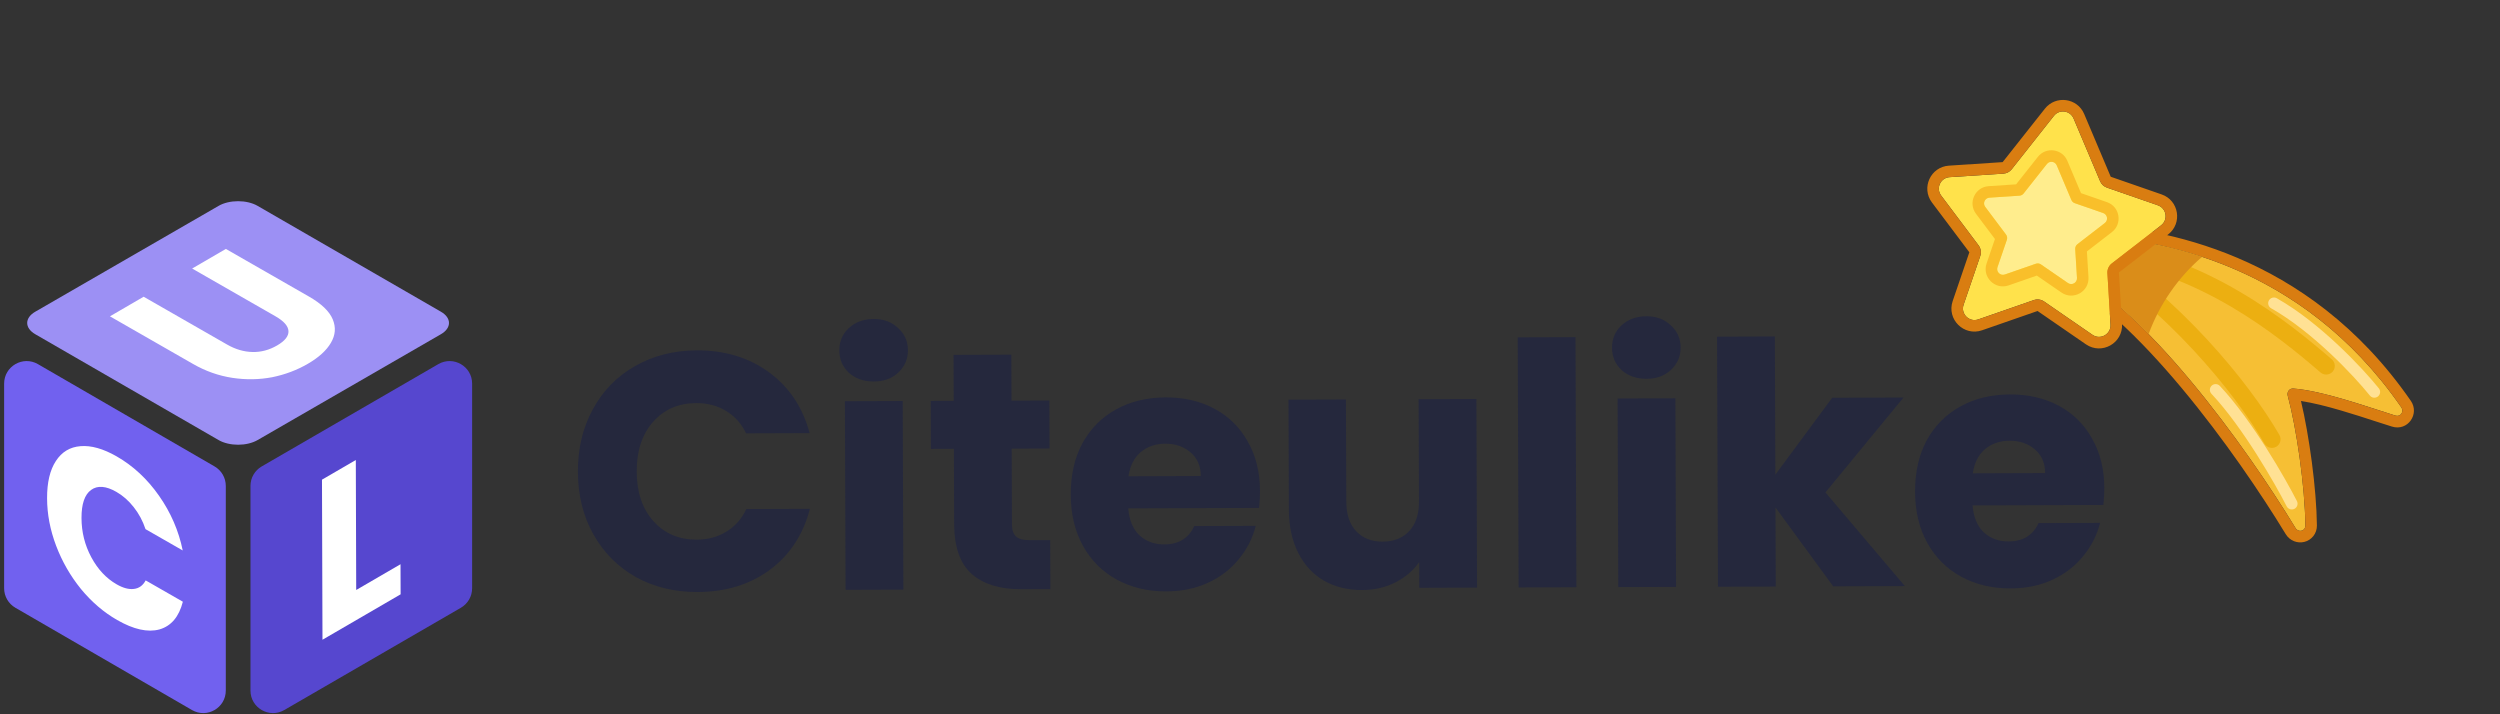
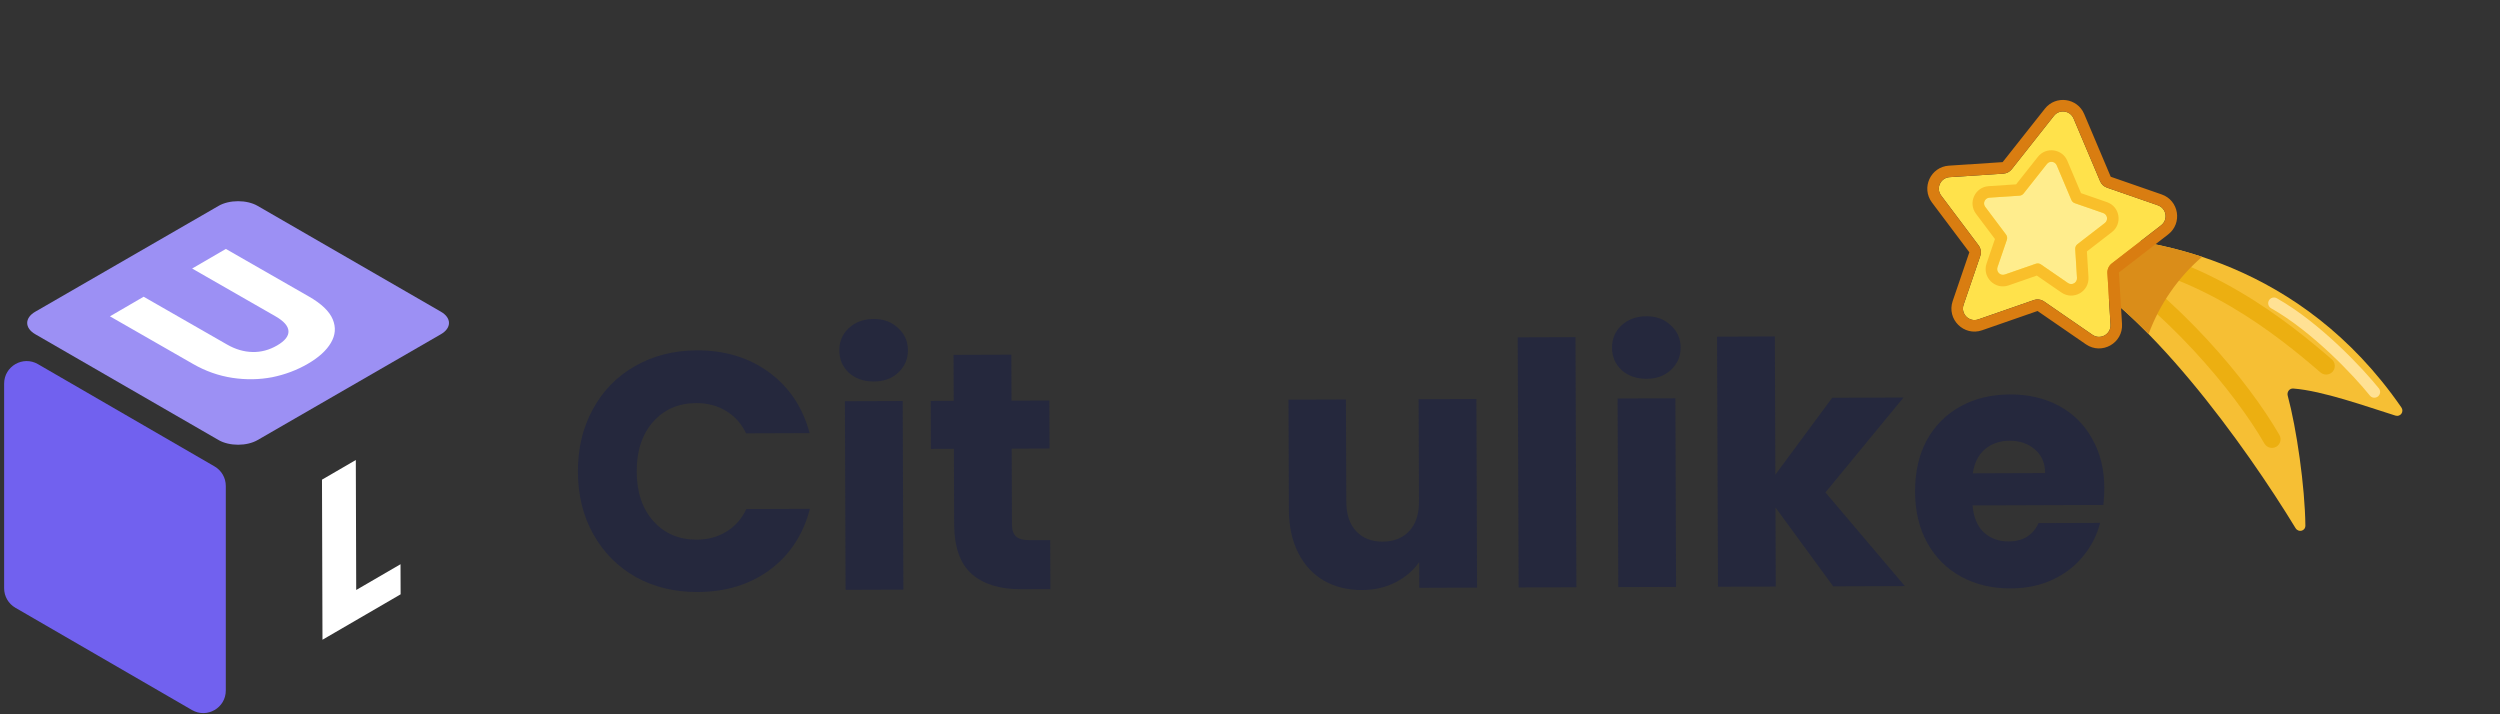
<svg xmlns="http://www.w3.org/2000/svg" width="126" height="36" viewBox="0 0 126 36" fill="none">
  <rect x="0" y="0" width="126" height="36" fill="#333333" stroke="none" />
  <path d="M0.208 19.335C0.208 18.46 1.156 17.914 1.912 18.352L10.813 23.507C11.164 23.71 11.38 24.084 11.38 24.489L11.38 34.804C11.38 35.678 10.432 36.224 9.676 35.786L0.775 30.631C0.424 30.428 0.208 30.054 0.208 29.649L0.208 19.335Z" fill="#7161EF" />
  <path d="M11.017 10.376C11.56 10.062 12.44 10.062 12.983 10.376L22.222 15.71C22.765 16.023 22.765 16.532 22.222 16.845L12.983 22.179C12.44 22.493 11.56 22.493 11.017 22.179L1.778 16.845C1.235 16.532 1.235 16.023 1.778 15.71L11.017 10.376Z" fill="#9C90F4" />
-   <path d="M23.795 19.335C23.795 18.46 22.848 17.914 22.091 18.352L13.191 23.507C12.84 23.71 12.624 24.084 12.624 24.489L12.624 34.804C12.624 35.678 13.572 36.224 14.328 35.786L23.229 30.631C23.58 30.428 23.795 30.054 23.795 29.649L23.795 19.335Z" fill="#5647CF" />
  <path d="M17.953 29.735L20.186 28.437L20.191 29.954L16.253 32.243L16.228 24.175L17.933 23.184L17.953 29.735Z" fill="white" />
-   <path d="M2.373 25.114C2.37 24.314 2.518 23.689 2.815 23.237C3.112 22.778 3.526 22.528 4.057 22.487C4.594 22.442 5.202 22.614 5.88 23.002C6.711 23.479 7.423 24.14 8.016 24.987C8.609 25.834 9.007 26.752 9.209 27.743L7.334 26.669C7.194 26.25 6.993 25.878 6.734 25.553C6.48 25.231 6.191 24.977 5.865 24.79C5.34 24.489 4.915 24.457 4.591 24.693C4.266 24.929 4.105 25.401 4.108 26.108C4.11 26.816 4.274 27.474 4.601 28.084C4.928 28.693 5.354 29.149 5.879 29.45C6.205 29.637 6.494 29.714 6.746 29.682C7.005 29.654 7.203 29.51 7.342 29.252L9.216 30.327C9.02 31.089 8.626 31.554 8.036 31.723C7.446 31.883 6.736 31.725 5.905 31.249C5.227 30.86 4.618 30.338 4.079 29.684C3.546 29.025 3.129 28.299 2.828 27.505C2.527 26.71 2.375 25.913 2.373 25.114Z" fill="white" />
  <path d="M7.24 14.955L11.443 17.364C11.863 17.605 12.289 17.731 12.721 17.741C13.153 17.752 13.568 17.642 13.966 17.411C14.363 17.18 14.554 16.938 14.539 16.684C14.524 16.431 14.307 16.184 13.887 15.943L9.684 13.534L11.383 12.546L15.576 14.949C16.203 15.309 16.601 15.69 16.769 16.093C16.938 16.495 16.907 16.89 16.677 17.279C16.453 17.663 16.066 18.015 15.517 18.334C14.967 18.654 14.367 18.88 13.716 19.012C13.065 19.136 12.397 19.147 11.712 19.044C11.02 18.938 10.361 18.706 9.734 18.346L5.541 15.943L7.24 14.955Z" fill="white" />
  <path d="M29.126 23.778C29.122 22.597 29.374 21.546 29.881 20.624C30.389 19.691 31.096 18.967 32.003 18.453C32.921 17.927 33.959 17.662 35.118 17.658C36.537 17.653 37.754 18.024 38.767 18.77C39.781 19.516 40.46 20.535 40.805 21.829L37.603 21.84C37.362 21.341 37.02 20.962 36.577 20.703C36.144 20.443 35.65 20.314 35.093 20.316C34.196 20.319 33.47 20.634 32.916 21.261C32.362 21.887 32.086 22.723 32.09 23.767C32.094 24.812 32.375 25.646 32.934 26.269C33.492 26.891 34.22 27.201 35.117 27.198C35.674 27.196 36.167 27.064 36.598 26.801C37.04 26.538 37.379 26.157 37.616 25.656L40.819 25.645C40.483 26.941 39.81 27.965 38.802 28.718C37.794 29.46 36.58 29.833 35.161 29.838C34.002 29.842 32.962 29.59 32.041 29.083C31.13 28.563 30.418 27.845 29.904 26.927C29.389 26.009 29.13 24.959 29.126 23.778Z" fill="#25283D" />
-   <path d="M44.045 19.228C43.534 19.23 43.113 19.084 42.783 18.79C42.464 18.484 42.303 18.11 42.302 17.667C42.3 17.213 42.458 16.838 42.775 16.541C43.103 16.233 43.523 16.079 44.034 16.077C44.534 16.075 44.943 16.227 45.262 16.532C45.592 16.827 45.758 17.201 45.76 17.655C45.761 18.098 45.598 18.473 45.27 18.781C44.953 19.077 44.545 19.227 44.045 19.228ZM45.496 20.211L45.53 29.717L42.617 29.727L42.583 20.221L45.496 20.211Z" fill="#25283D" />
+   <path d="M44.045 19.228C43.534 19.23 43.113 19.084 42.783 18.79C42.464 18.484 42.303 18.11 42.302 17.667C42.3 17.213 42.458 16.838 42.775 16.541C43.103 16.233 43.523 16.079 44.034 16.077C44.534 16.075 44.943 16.227 45.262 16.532C45.592 16.827 45.758 17.201 45.76 17.655C45.761 18.098 45.598 18.473 45.27 18.781C44.953 19.077 44.545 19.227 44.045 19.228ZM45.496 20.211L45.53 29.717L42.617 29.727L42.583 20.221Z" fill="#25283D" />
  <path d="M52.93 27.221L52.939 29.691L51.456 29.696C50.4 29.7 49.576 29.447 48.984 28.938C48.391 28.418 48.093 27.573 48.089 26.403L48.076 22.621L46.917 22.625L46.909 20.206L48.067 20.202L48.059 17.885L50.972 17.875L50.98 20.192L52.888 20.185L52.897 22.604L50.989 22.611L51.002 26.427C51.003 26.711 51.072 26.915 51.209 27.039C51.345 27.164 51.573 27.225 51.891 27.224L52.93 27.221Z" fill="#25283D" />
-   <path d="M63.504 24.747C63.505 25.02 63.489 25.304 63.456 25.599L56.864 25.622C56.911 26.213 57.1 26.666 57.431 26.983C57.772 27.289 58.187 27.441 58.676 27.439C59.403 27.436 59.907 27.128 60.189 26.514L63.289 26.503C63.132 27.128 62.844 27.691 62.426 28.192C62.019 28.693 61.504 29.087 60.88 29.373C60.256 29.659 59.559 29.804 58.786 29.806C57.855 29.81 57.025 29.614 56.297 29.219C55.569 28.824 54.999 28.258 54.588 27.521C54.176 26.785 53.969 25.922 53.965 24.934C53.962 23.946 54.157 23.082 54.552 22.343C54.959 21.603 55.524 21.033 56.25 20.633C56.975 20.233 57.809 20.032 58.752 20.028C59.672 20.025 60.49 20.215 61.207 20.599C61.924 20.983 62.482 21.531 62.882 22.245C63.294 22.959 63.501 23.793 63.504 24.747ZM60.52 23.991C60.519 23.492 60.347 23.095 60.005 22.801C59.663 22.507 59.237 22.36 58.726 22.362C58.238 22.364 57.824 22.507 57.484 22.793C57.156 23.078 56.953 23.481 56.875 24.004L60.52 23.991Z" fill="#25283D" />
  <path d="M74.411 20.11L74.444 29.615L71.531 29.625L71.527 28.331C71.233 28.752 70.831 29.094 70.321 29.357C69.822 29.608 69.266 29.735 68.653 29.738C67.926 29.74 67.284 29.583 66.726 29.267C66.169 28.94 65.735 28.47 65.427 27.858C65.118 27.246 64.962 26.525 64.959 25.696L64.94 20.143L67.835 20.133L67.854 25.294C67.856 25.93 68.022 26.424 68.353 26.774C68.683 27.125 69.127 27.3 69.683 27.298C70.251 27.296 70.699 27.118 71.027 26.765C71.355 26.412 71.518 25.917 71.516 25.281L71.498 20.12L74.411 20.11Z" fill="#25283D" />
  <path d="M79.405 16.992L79.45 29.597L76.537 29.608L76.492 17.002L79.405 16.992Z" fill="#25283D" />
  <path d="M82.989 19.091C82.478 19.093 82.057 18.947 81.727 18.653C81.407 18.347 81.247 17.973 81.246 17.53C81.244 17.076 81.402 16.701 81.719 16.404C82.047 16.096 82.467 15.942 82.978 15.94C83.477 15.938 83.887 16.09 84.206 16.396C84.536 16.69 84.702 17.064 84.704 17.518C84.705 17.961 84.542 18.336 84.214 18.644C83.897 18.941 83.488 19.09 82.989 19.091ZM84.44 20.074L84.474 29.58L81.561 29.59L81.527 20.085L84.44 20.074Z" fill="#25283D" />
  <path d="M92.393 29.552L89.484 25.576L89.498 29.562L86.585 29.572L86.54 16.967L89.453 16.956L89.478 23.924L92.343 20.047L95.937 20.034L92.002 24.818L96.005 29.539L92.393 29.552Z" fill="#25283D" />
  <path d="M106.058 24.598C106.059 24.87 106.043 25.154 106.01 25.45L99.417 25.473C99.465 26.063 99.654 26.517 99.984 26.834C100.326 27.139 100.741 27.291 101.229 27.289C101.956 27.287 102.461 26.978 102.742 26.364L105.843 26.353C105.686 26.978 105.398 27.541 104.98 28.043C104.573 28.544 104.057 28.937 103.434 29.224C102.81 29.51 102.112 29.654 101.34 29.657C100.409 29.66 99.579 29.464 98.851 29.069C98.123 28.674 97.553 28.108 97.141 27.372C96.73 26.635 96.522 25.773 96.519 24.785C96.516 23.797 96.711 22.933 97.106 22.193C97.512 21.454 98.078 20.884 98.804 20.484C99.529 20.084 100.363 19.882 101.306 19.879C102.225 19.876 103.044 20.066 103.761 20.449C104.477 20.833 105.036 21.382 105.436 22.096C105.847 22.81 106.055 23.644 106.058 24.598ZM103.074 23.842C103.072 23.342 102.901 22.945 102.559 22.651C102.217 22.357 101.791 22.211 101.28 22.213C100.791 22.214 100.377 22.358 100.038 22.643C99.709 22.928 99.506 23.332 99.429 23.855L103.074 23.842Z" fill="#25283D" />
  <g clip-path="url(#clip0_16976_10923)">
    <path d="M121.029 20.534C115.934 13.158 108.647 12.106 105.478 11.888C105.464 11.887 105.45 11.887 105.436 11.888C103.138 12.066 103.096 12.64 103.616 13.252C103.643 13.284 103.676 13.308 103.713 13.325C108.054 15.302 113.226 22.559 115.694 26.615C115.841 26.857 116.194 26.77 116.191 26.487C116.171 24.535 115.745 21.58 115.301 19.942C115.251 19.755 115.387 19.567 115.581 19.582C117.066 19.694 119.281 20.493 120.73 20.946C120.982 21.024 121.179 20.752 121.029 20.534Z" fill="#F6BF34" />
-     <path fill-rule="evenodd" clip-rule="evenodd" d="M121.507 20.204C116.262 12.61 108.752 11.532 105.518 11.309C105.473 11.306 105.431 11.306 105.391 11.309C104.797 11.355 104.323 11.429 103.954 11.531C103.597 11.63 103.274 11.773 103.05 12.005C102.791 12.276 102.717 12.614 102.792 12.938C102.857 13.216 103.023 13.452 103.173 13.629L103.616 13.253C103.096 12.64 103.138 12.066 105.436 11.888C105.45 11.887 105.464 11.887 105.478 11.888C108.647 12.107 115.934 13.158 121.029 20.534C121.179 20.752 120.982 21.025 120.729 20.946L120.556 21.5C121.352 21.749 121.961 20.862 121.507 20.204ZM116.188 26.31C116.146 24.361 115.731 21.531 115.301 19.943C115.25 19.755 115.387 19.568 115.581 19.582C116.8 19.674 118.509 20.229 119.884 20.675C120.185 20.772 120.469 20.865 120.729 20.946L120.556 21.5C120.284 21.415 119.994 21.321 119.69 21.223C119.16 21.05 118.589 20.865 118.005 20.694C117.274 20.479 116.568 20.3 115.969 20.211C116.383 21.941 116.753 24.637 116.772 26.481C116.776 26.904 116.495 27.222 116.141 27.311C115.795 27.398 115.408 27.262 115.198 26.917C113.975 24.907 112.082 22.104 109.96 19.563C107.822 17.002 105.515 14.784 103.472 13.854C103.364 13.804 103.26 13.73 103.173 13.629L103.616 13.253C103.643 13.284 103.676 13.308 103.713 13.325C108.005 15.28 113.111 22.398 115.61 26.478C115.61 26.478 115.611 26.479 115.611 26.479C115.614 26.483 115.617 26.488 115.619 26.493C115.645 26.534 115.669 26.575 115.694 26.615C115.841 26.857 116.194 26.771 116.191 26.487C116.191 26.43 116.19 26.372 116.188 26.314C116.188 26.313 116.188 26.312 116.188 26.31C116.188 26.31 116.188 26.31 116.188 26.31Z" fill="#D97D11" />
    <path fill-rule="evenodd" clip-rule="evenodd" d="M105.401 12.614C105.373 12.853 105.544 13.069 105.783 13.097C110.816 13.686 114.791 16.907 116.954 18.772C117.136 18.929 117.411 18.909 117.569 18.727C117.726 18.544 117.705 18.269 117.523 18.112C115.356 16.243 111.204 12.854 105.885 12.232C105.646 12.204 105.429 12.375 105.401 12.614Z" fill="#ECAF11" />
    <path fill-rule="evenodd" clip-rule="evenodd" d="M104.771 12.267C104.642 12.47 104.701 12.739 104.904 12.869C109.209 15.617 112.618 19.746 114.128 22.357C114.248 22.565 114.515 22.636 114.723 22.516C114.931 22.395 115.002 22.129 114.882 21.921C113.312 19.205 109.811 14.967 105.372 12.134C105.17 12.005 104.9 12.064 104.771 12.267Z" fill="#ECAF11" />
    <path fill-rule="evenodd" clip-rule="evenodd" d="M110.986 12.945C109.776 13.982 108.847 15.325 108.289 16.838C106.76 15.279 105.188 13.997 103.713 13.325C103.676 13.308 103.643 13.284 103.616 13.252C103.096 12.64 103.137 12.066 105.436 11.888C105.45 11.887 105.464 11.887 105.478 11.888C106.771 11.977 108.75 12.205 110.986 12.945Z" fill="#DA8D19" />
    <path d="M108.756 10.347L106.19 9.456C106.035 9.402 105.91 9.285 105.846 9.134L105.036 7.22L104.508 5.972C104.336 5.566 103.792 5.492 103.518 5.838L101.389 8.531C101.287 8.66 101.135 8.74 100.971 8.751L98.261 8.929C97.8 8.959 97.557 9.488 97.835 9.857L99.719 12.366C99.835 12.519 99.867 12.72 99.805 12.902L98.965 15.361C98.808 15.819 99.248 16.256 99.705 16.097L102.502 15.125C102.677 15.064 102.87 15.09 103.022 15.195L105.461 16.875C105.859 17.15 106.399 16.845 106.37 16.362L106.213 13.768C106.201 13.576 106.285 13.391 106.438 13.274L108.921 11.356C109.286 11.073 109.192 10.499 108.756 10.347Z" fill="#FFE24B" />
    <path fill-rule="evenodd" clip-rule="evenodd" d="M108.947 9.799L106.381 8.908L105.043 5.746C104.699 4.933 103.61 4.786 103.062 5.478L100.933 8.171L98.223 8.349C97.302 8.41 96.816 9.468 97.37 10.206L99.255 12.714L98.415 15.174C98.102 16.09 98.981 16.964 99.896 16.646L102.693 15.674L105.131 17.354C105.929 17.903 107.008 17.293 106.95 16.327L106.793 13.733L109.276 11.815C110.006 11.251 109.819 10.102 108.947 9.799ZM106.19 9.456L108.756 10.348C109.192 10.499 109.286 11.074 108.921 11.356L106.438 13.274C106.285 13.391 106.201 13.576 106.213 13.768L106.37 16.362C106.399 16.845 105.86 17.15 105.461 16.875L103.022 15.195C102.87 15.09 102.677 15.064 102.502 15.125L99.705 16.098C99.248 16.256 98.808 15.819 98.965 15.361L99.805 12.902C99.867 12.72 99.835 12.519 99.719 12.366L97.835 9.857C97.557 9.488 97.8 8.959 98.261 8.929L100.971 8.751C101.135 8.74 101.287 8.66 101.389 8.531L103.518 5.838C103.792 5.492 104.336 5.566 104.508 5.972L105.846 9.134C105.91 9.285 106.035 9.402 106.19 9.456Z" fill="#D97D11" />
    <path d="M106.001 10.737L104.571 10.24C104.493 10.213 104.43 10.155 104.398 10.079L103.958 9.039L103.659 8.332C103.573 8.129 103.301 8.092 103.164 8.265L101.988 9.753C101.937 9.818 101.861 9.857 101.779 9.863L100.268 9.962C100.038 9.977 99.916 10.242 100.055 10.426L101.102 11.82C101.16 11.897 101.176 11.997 101.145 12.088L100.673 13.467C100.595 13.697 100.815 13.915 101.044 13.836L102.604 13.293C102.692 13.263 102.788 13.276 102.864 13.328L104.225 14.266C104.424 14.403 104.694 14.251 104.68 14.009L104.591 12.554C104.586 12.458 104.628 12.366 104.704 12.307L106.083 11.241C106.266 11.1 106.219 10.813 106.001 10.737Z" fill="#FFED8D" />
    <path fill-rule="evenodd" clip-rule="evenodd" d="M104.883 9.734L106.192 10.188C106.846 10.415 106.986 11.277 106.438 11.7L105.18 12.672L105.259 13.973C105.303 14.698 104.493 15.155 103.896 14.743L102.656 13.889L101.234 14.384C100.549 14.622 99.889 13.966 100.124 13.279L100.545 12.046L99.59 10.775C99.175 10.222 99.539 9.428 100.23 9.382L101.612 9.291L102.709 7.905C103.119 7.385 103.936 7.496 104.194 8.105L104.883 9.734ZM104.571 10.24L106.001 10.737C106.219 10.812 106.266 11.1 106.083 11.241L104.704 12.306C104.628 12.365 104.586 12.458 104.591 12.554L104.68 14.009C104.694 14.25 104.424 14.402 104.225 14.265L102.864 13.328C102.788 13.275 102.692 13.262 102.604 13.293L101.044 13.835C100.815 13.915 100.595 13.696 100.673 13.467L101.145 12.088C101.176 11.997 101.16 11.896 101.102 11.82L100.055 10.426C99.916 10.242 100.038 9.977 100.268 9.962L101.779 9.862C101.861 9.857 101.937 9.817 101.988 9.753L103.164 8.265C103.301 8.092 103.573 8.128 103.659 8.332L104.398 10.079C104.43 10.154 104.493 10.213 104.571 10.24Z" fill="#F9BF2A" />
    <path fill-rule="evenodd" clip-rule="evenodd" d="M114.354 15.141C114.275 15.281 114.325 15.458 114.464 15.537C116.569 16.727 118.66 18.965 119.441 19.936C119.542 20.061 119.725 20.081 119.85 19.98C119.975 19.88 119.994 19.697 119.894 19.572C119.095 18.578 116.949 16.275 114.75 15.031C114.61 14.953 114.433 15.002 114.354 15.141Z" fill="#FFE194" />
-     <path fill-rule="evenodd" clip-rule="evenodd" d="M111.469 19.437C111.352 19.547 111.346 19.73 111.456 19.847C113.047 21.54 114.677 24.4 115.248 25.518C115.321 25.661 115.496 25.718 115.639 25.645C115.782 25.572 115.838 25.397 115.765 25.254C115.188 24.126 113.529 21.205 111.879 19.449C111.769 19.332 111.585 19.327 111.469 19.437Z" fill="#FFE194" />
  </g>
  <defs>
    <clipPath id="clip0_16976_10923">
      <rect width="27.875" height="27.875" fill="white" transform="matrix(-0.982 0.187 0.187 0.982 120.386 0)" />
    </clipPath>
  </defs>
</svg>